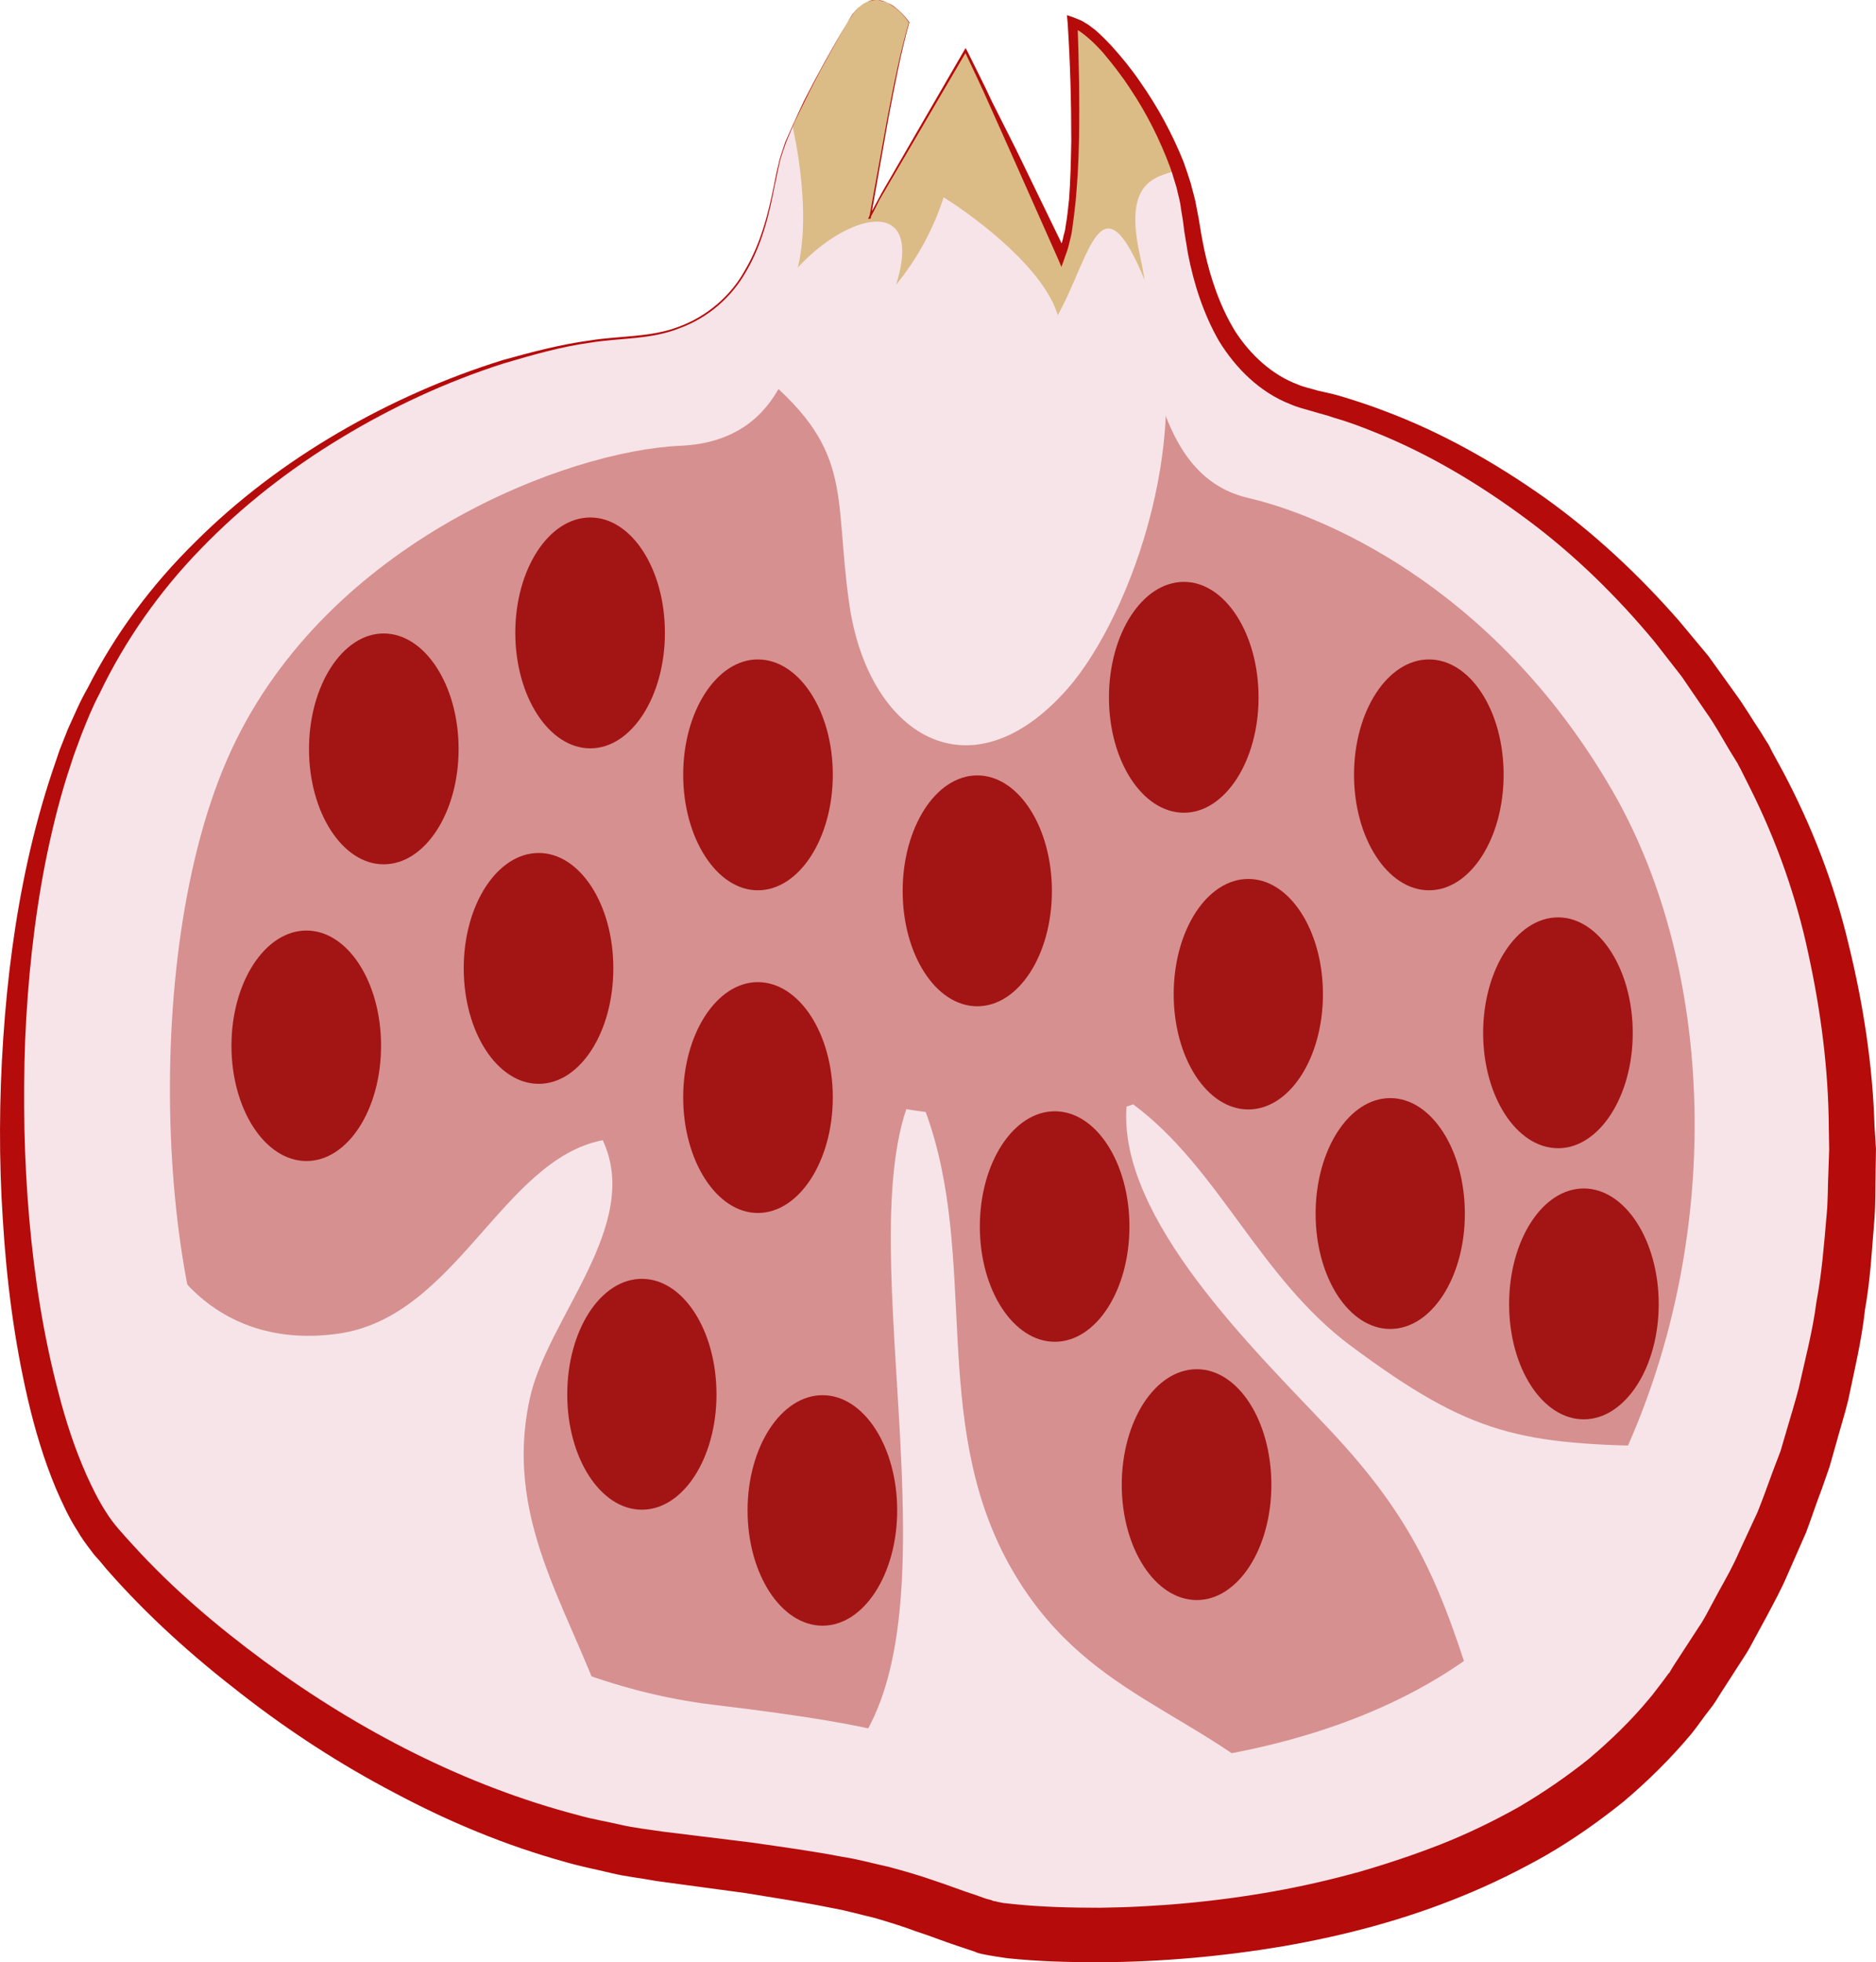
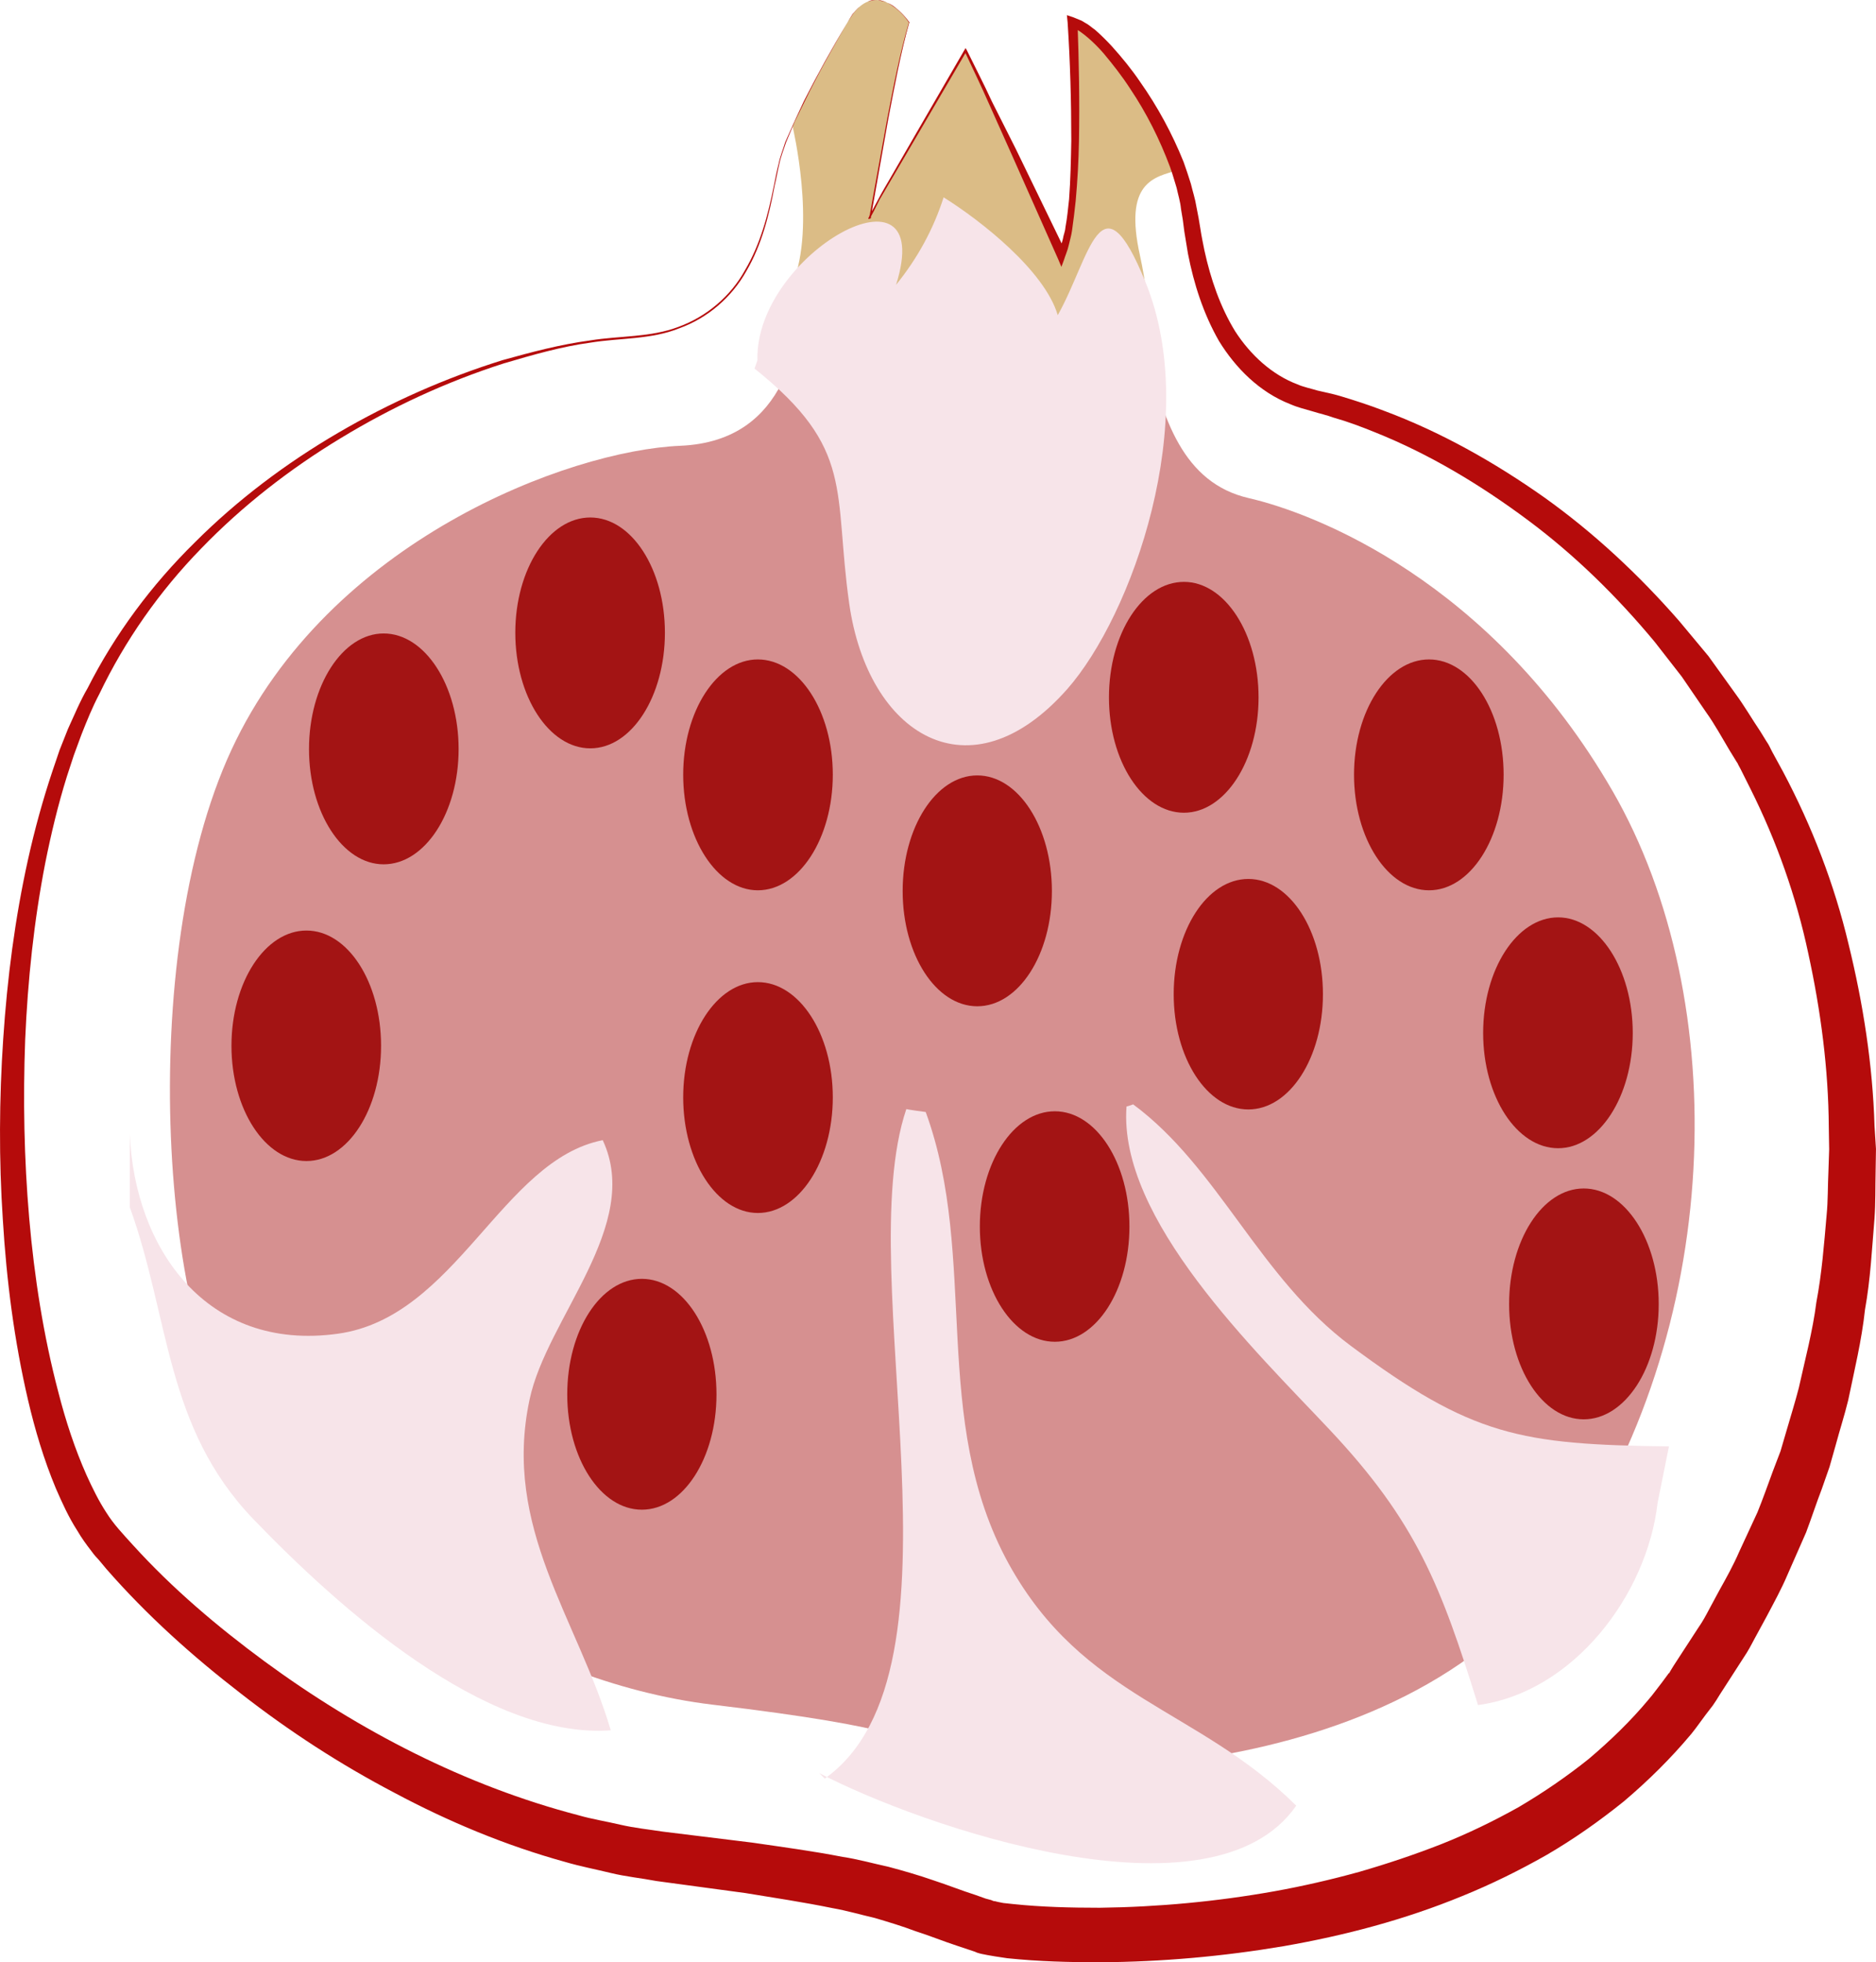
<svg xmlns="http://www.w3.org/2000/svg" id="svg58" viewBox="0 0 5128.767 5363.444" style="clip-rule:evenodd;fill-rule:evenodd;image-rendering:optimizeQuality;shape-rendering:geometricPrecision;text-rendering:geometricPrecision" version="1.1" height="53.634mm" width="51.288mm" xml:space="preserve">
  <defs id="defs4">
    <style id="style2" type="text/css">
   
    .fil4 {fill:#A31414;fill-rule:nonzero}
    .fil3 {fill:#B50B0B;fill-rule:nonzero}
    .fil2 {fill:#D69090;fill-rule:nonzero}
    .fil1 {fill:#DBBC86;fill-rule:nonzero}
    .fil0 {fill:#F7E4E9;fill-rule:nonzero}
   
  </style>
  </defs>
  <g transform="translate(-8131.233,-12244.556)" id="Vrstva_x0020_1">
-     <path style="fill:#f7e4e9;fill-rule:nonzero" id="path7" d="m 10448,12306 c 0,0 -154,259 -185,375 -31,117 -46,471 -415,486 -370,16 -1161,315 -1481,1004 -319,689 -231,1950 55,2289 287,338 887,785 1533,861 647,77 643,119 871,190 119,38 1391,118 1930,-651 538,-769 569,-1860 169,-2553 -400,-693 -985,-917 -1200,-967 -216,-50 -308,-256 -339,-499 -31,-243 -246,-520 -323,-535 0,0 31,508 -31,646 0,0 -150,-340 -206,-455 l -55,-114 c 0,0 -150,252 -223,382 -23,42 -39,71 -39,76 0,19 62,-381 108,-535 0,0 -92,-138 -169,0 z" class="fil0" />
    <path style="fill:#dbbc86;fill-rule:nonzero" id="path9" d="m 11248,12944 c -45,-202 37,-215 106,-235 -71,-202 -228,-391 -291,-403 0,0 31,507 -31,646 0,0 -150,-340 -206,-455 l -55,-114 c 0,0 -150,252 -223,382 -19,35 -33,61 -37,71 9,-46 64,-390 106,-530 0,0 -92,-138 -169,0 0,0 -94,158 -150,283 0,2 65,271 0,432 -66,162 -27,362 0,408 0,0 350,-231 434,-254 0,0 385,285 516,315 0,0 61,-269 0,-546 z" class="fil1" />
    <path style="fill:#d69090;fill-rule:nonzero" id="path11" d="m 10389,12930 c 0,0 -29,34 -54,130 -26,97 -39,390 -344,403 -306,13 -962,260 -1227,831 -265,571 -192,1616 46,1896 237,281 734,650 1270,714 535,64 532,98 721,157 98,31 1152,98 1598,-539 446,-638 472,-1541 141,-2115 -332,-575 -816,-760 -995,-801 -178,-41 -237,-215 -280,-414 -24,-112 -100,-235 -163,-248 0,0 -79,226 -130,340 0,0 -125,-282 -171,-376 l -46,-95 c 0,0 -124,208 -184,316 -20,35 -32,60 -32,63 0,16 7,-124 46,-251 0,0 -132,-125 -196,-11 z" class="fil2" />
    <path style="fill:#f7e4e9;fill-rule:nonzero" id="path13" d="m 8486,15344 c 13,313 210,596 569,546 324,-45 448,-475 724,-529 109,233 -153,486 -200,709 -75,351 132,600 222,904 -343,25 -745,-336 -977,-577 -242,-252 -228,-549 -338,-853 z" class="fil0" />
    <path style="fill:#f7e4e9;fill-rule:nonzero" id="path15" d="m 10386,17106 c 416,-295 69,-1374 223,-1830 1,1 52,8 53,8 146,399 10,840 227,1235 204,369 517,394 786,661 -232,334 -1030,54 -1304,-89 z" class="fil0" />
    <path style="fill:#f7e4e9;fill-rule:nonzero" id="path17" d="m 12694,16198 c -406,-5 -538,-28 -870,-275 -250,-186 -361,-487 -595,-660 -1,1 -17,6 -18,6 -23,308 353,668 555,883 238,253 305,428 406,753 260,-35 462,-300 491,-553 z" class="fil0" />
    <path style="fill:#b50b0b;fill-rule:nonzero" id="path19" d="m 10448,12306 14,-23 c 7,-7 12,-15 19,-20 l 11,-8 12,-6 c 4,-3 9,-3 13,-4 5,-1 9,0 14,0 4,-1 9,1 13,2 5,1 9,3 13,5 8,3 16,8 23,14 14,11 27,25 37,39 l 1,1 h -1 c -24,86 -40,174 -57,262 l -47,265 -1,8 -2,1 c 2,0 -5,2 -5,0 v -1 c 0,0 1,-1 1,-1 l 2,-2 1,-5 c 3,-5 5,-10 8,-15 l 16,-30 c 10,-19 22,-39 33,-58 l 67,-116 135,-233 3,-5 3,5 c 23,47 47,93 69,141 l 65,129 132,272 h -15 c 4,0 9,-12 12,-25 2,-13 6,-19 7,-32 5,-27 7,-50 10,-77 4,-54 5,-106 6,-160 0,-108 -3,-216 -10,-323 l -2,-20 18,6 17,7 c 6,2 10,5 15,8 10,5 18,13 27,19 16,14 31,29 45,44 28,31 55,64 78,98 48,68 88,142 119,219 7,20 14,40 20,60 5,21 12,42 15,62 l 6,31 5,30 c 3,20 7,39 11,59 17,78 43,154 84,221 42,65 101,119 170,145 15,7 39,12 55,17 21,5 42,9 62,15 40,12 80,25 119,40 156,58 303,141 439,237 136,97 259,212 369,338 l 80,96 74,103 c 25,34 45,69 68,103 l 16,26 c 3,5 5,7 9,15 l 7,14 30,55 c 79,149 140,307 179,471 40,163 66,330 71,497 l 4,63 -1,63 c -1,42 0,84 -3,126 -7,84 -11,167 -26,250 -9,84 -29,166 -46,248 -10,41 -23,81 -34,122 l -17,60 -21,60 c -15,39 -28,79 -43,119 l -51,116 c -16,38 -37,76 -57,114 l -31,57 c -10,19 -20,38 -31,54 l -67,104 -8,13 -4,6 -4,6 -2,3 -20,26 c -13,17 -25,35 -39,52 -56,67 -118,128 -184,184 -67,54 -138,104 -212,147 -74,42 -151,80 -230,112 -158,65 -322,108 -488,137 -166,28 -333,43 -502,44 -84,0 -167,-2 -254,-11 l -33,-5 c -12,-2 -30,-5 -38,-7 l -4,-1 -7,-2 -7,-3 -15,-5 -30,-10 c -40,-13 -79,-29 -117,-41 -37,-14 -74,-25 -111,-36 -39,-9 -76,-20 -116,-27 -78,-16 -158,-28 -237,-41 l -244,-33 c -42,-8 -84,-12 -125,-22 -41,-10 -83,-18 -124,-30 -163,-45 -319,-110 -467,-189 -149,-78 -289,-169 -421,-272 -132,-102 -256,-213 -367,-340 l -20,-24 -10,-11 -5,-6 -6,-8 c -14,-18 -27,-36 -38,-55 -24,-37 -42,-77 -59,-116 -33,-79 -57,-160 -76,-241 -38,-163 -59,-328 -69,-493 -11,-165 -10,-331 1,-495 11,-165 32,-329 68,-491 18,-81 40,-161 66,-239 l 20,-59 23,-58 c 17,-37 33,-76 54,-112 75,-148 175,-282 293,-398 116,-116 249,-216 391,-299 142,-83 293,-150 450,-199 79,-22 158,-43 240,-54 81,-13 165,-8 241,-37 77,-28 143,-84 182,-155 42,-71 63,-151 79,-231 4,-20 8,-41 13,-60 4,-20 12,-39 18,-59 l 25,-56 26,-56 c 37,-73 77,-145 119,-215 z m 0,0 c -41,71 -81,142 -117,216 l -27,55 -24,57 c -6,19 -14,38 -18,58 -5,20 -8,40 -13,60 -15,80 -35,161 -77,233 -40,72 -106,129 -184,157 -77,31 -162,26 -242,39 -81,11 -160,34 -238,57 -156,50 -305,119 -445,204 -139,84 -269,185 -382,302 -114,117 -208,251 -278,397 -19,36 -34,73 -49,111 l -21,57 -19,58 c -24,77 -43,156 -59,236 -31,159 -48,321 -55,484 -6,162 -3,325 11,487 14,161 39,322 80,477 20,78 45,154 77,226 16,35 33,70 54,102 20,32 44,57 73,89 107,118 231,223 360,318 259,190 550,340 857,420 38,11 77,17 115,26 39,9 78,13 117,19 l 244,30 c 82,12 165,23 247,39 41,6 83,18 125,27 41,11 83,23 123,37 40,13 77,28 115,40 l 28,10 15,4 7,3 c 2,0 -5,-2 0,0 h 3 l 8,2 5,1 10,2 28,3 c 76,8 157,10 236,10 160,-2 320,-17 477,-45 78,-14 156,-32 232,-53 76,-22 151,-47 225,-76 73,-29 143,-63 211,-101 68,-40 132,-84 192,-132 59,-50 115,-104 164,-163 13,-15 24,-31 36,-46 l 17,-23 2,-3 c -2,4 1,0 1,0 l 4,-7 8,-13 67,-103 c 12,-17 21,-34 30,-51 l 28,-52 c 19,-34 38,-68 54,-105 l 50,-108 c 15,-37 28,-74 42,-112 l 21,-55 17,-58 c 11,-38 23,-76 33,-115 17,-77 38,-155 48,-234 15,-79 21,-158 28,-238 4,-40 3,-80 5,-120 l 2,-60 -1,-60 c -1,-160 -22,-319 -56,-475 -33,-156 -87,-308 -158,-450 l -27,-54 -7,-13 c 0,-2 -5,-8 -7,-12 l -16,-26 c -21,-35 -41,-72 -64,-104 l -67,-98 -74,-95 c -103,-124 -218,-237 -347,-333 -129,-96 -268,-180 -418,-240 -37,-15 -74,-29 -113,-40 -19,-7 -38,-11 -57,-17 -23,-7 -39,-10 -62,-20 -84,-33 -149,-99 -194,-172 -43,-75 -69,-157 -85,-239 -3,-20 -7,-41 -10,-61 l -4,-31 -5,-30 c -2,-21 -8,-39 -12,-58 -6,-19 -11,-38 -18,-57 -28,-75 -64,-147 -109,-214 -22,-34 -47,-66 -73,-97 -13,-15 -27,-29 -42,-42 -14,-12 -31,-25 -45,-29 l 16,-14 c 4,109 6,217 4,326 -1,54 -4,108 -9,163 -3,27 -6,54 -10,81 -2,14 -6,27 -9,40 -3,14 -9,27 -13,40 l -7,19 -8,-19 -127,-286 -64,-143 c -21,-48 -44,-95 -66,-142 h 6 l -136,232 -68,116 c -11,19 -23,39 -34,58 l -15,30 c -3,5 -5,10 -8,15 l -1,3 -4,2 c 0,1 -3,0 -3,1 v 0 c 0,-2 -3,0 0,-1 h 1 l 3,-8 48,-264 c 17,-88 34,-176 59,-262 v 0 c -10,-15 -22,-28 -36,-39 -8,-6 -15,-11 -23,-15 -5,-2 -9,-4 -13,-4 -4,-1 -9,-3 -13,-3 -5,0 -9,-1 -14,1 -4,1 -9,1 -13,3 l -12,6 -11,8 c -7,6 -12,13 -18,20 z" class="fil3" />
    <path style="fill:#f7e4e9;fill-rule:nonzero" id="path21" d="m 10194,13252 c 276,220 215,334 259,643 51,357 329,535 596,233 177,-201 368,-734 214,-1112 -123,-303 -151,-68 -240,90 -36,-122 -211,-259 -312,-322 -28,87 -71,166 -130,239 114,-363 -387,-85 -379,206 z" class="fil0" />
    <path style="fill:#a31414;fill-rule:nonzero" id="path23" d="m 9385,14292 c 0,174 -92,315 -205,315 -112,0 -204,-141 -204,-315 0,-174 92,-316 204,-316 113,0 205,142 205,316 z" class="fil4" />
    <path style="fill:#a31414;fill-rule:nonzero" id="path25" d="m 9949,13974 c 0,174 -91,316 -204,316 -113,0 -205,-142 -205,-316 0,-174 92,-315 205,-315 113,0 204,141 204,315 z" class="fil4" />
    <path style="fill:#a31414;fill-rule:nonzero" id="path27" d="m 9173,15103 c 0,174 -91,315 -204,315 -113,0 -205,-141 -205,-315 0,-174 92,-315 205,-315 113,0 204,141 204,315 z" class="fil4" />
-     <path style="fill:#a31414;fill-rule:nonzero" id="path29" d="m 9808,14891 c 0,175 -91,316 -204,316 -113,0 -205,-141 -205,-316 0,-174 92,-315 205,-315 113,0 204,141 204,315 z" class="fil4" />
    <path style="fill:#a31414;fill-rule:nonzero" id="path31" d="m 10408,14362 c 0,174 -92,316 -205,316 -112,0 -204,-142 -204,-316 0,-174 92,-315 204,-315 113,0 205,141 205,315 z" class="fil4" />
    <path style="fill:#a31414;fill-rule:nonzero" id="path33" d="m 10408,15244 c 0,174 -92,316 -205,316 -112,0 -204,-142 -204,-316 0,-174 92,-315 204,-315 113,0 205,141 205,315 z" class="fil4" />
    <path style="fill:#a31414;fill-rule:nonzero" id="path35" d="m 11007,14680 c 0,174 -91,315 -204,315 -113,0 -204,-141 -204,-315 0,-174 91,-316 204,-316 113,0 204,142 204,316 z" class="fil4" />
    <path style="fill:#a31414;fill-rule:nonzero" id="path37" d="m 11219,15597 c 0,174 -91,315 -204,315 -113,0 -205,-141 -205,-315 0,-174 92,-315 205,-315 113,0 204,141 204,315 z" class="fil4" />
-     <path style="fill:#a31414;fill-rule:nonzero" id="path39" d="m 11607,16303 c 0,174 -91,315 -204,315 -113,0 -205,-141 -205,-315 0,-175 92,-316 205,-316 113,0 204,141 204,316 z" class="fil4" />
    <path style="fill:#a31414;fill-rule:nonzero" id="path41" d="m 10090,16056 c 0,174 -91,315 -204,315 -113,0 -204,-141 -204,-315 0,-175 91,-316 204,-316 113,0 204,141 204,316 z" class="fil4" />
-     <path style="fill:#a31414;fill-rule:nonzero" id="path43" d="m 10584,16373 c 0,174 -91,315 -204,315 -113,0 -205,-141 -205,-315 0,-174 92,-315 205,-315 113,0 204,141 204,315 z" class="fil4" />
    <path style="fill:#a31414;fill-rule:nonzero" id="path45" d="m 11572,14151 c 0,174 -92,315 -204,315 -113,0 -205,-141 -205,-315 0,-175 92,-316 205,-316 112,0 204,141 204,316 z" class="fil4" />
    <path style="fill:#a31414;fill-rule:nonzero" id="path47" d="m 12242,14362 c 0,174 -91,316 -204,316 -113,0 -205,-142 -205,-316 0,-174 92,-315 205,-315 113,0 204,141 204,315 z" class="fil4" />
    <path style="fill:#a31414;fill-rule:nonzero" id="path49" d="m 11748,14962 c 0,174 -91,315 -204,315 -113,0 -204,-141 -204,-315 0,-174 91,-315 204,-315 113,0 204,141 204,315 z" class="fil4" />
    <path style="fill:#a31414;fill-rule:nonzero" id="path51" d="m 12595,15068 c 0,174 -92,315 -204,315 -113,0 -205,-141 -205,-315 0,-174 92,-316 205,-316 112,0 204,142 204,316 z" class="fil4" />
-     <path style="fill:#a31414;fill-rule:nonzero" id="path53" d="m 12136,15562 c 0,174 -91,315 -204,315 -113,0 -204,-141 -204,-315 0,-174 91,-316 204,-316 113,0 204,142 204,316 z" class="fil4" />
    <path style="fill:#a31414;fill-rule:nonzero" id="path55" d="m 12666,15809 c 0,174 -92,315 -205,315 -113,0 -204,-141 -204,-315 0,-174 91,-316 204,-316 113,0 205,142 205,316 z" class="fil4" />
  </g>
</svg>